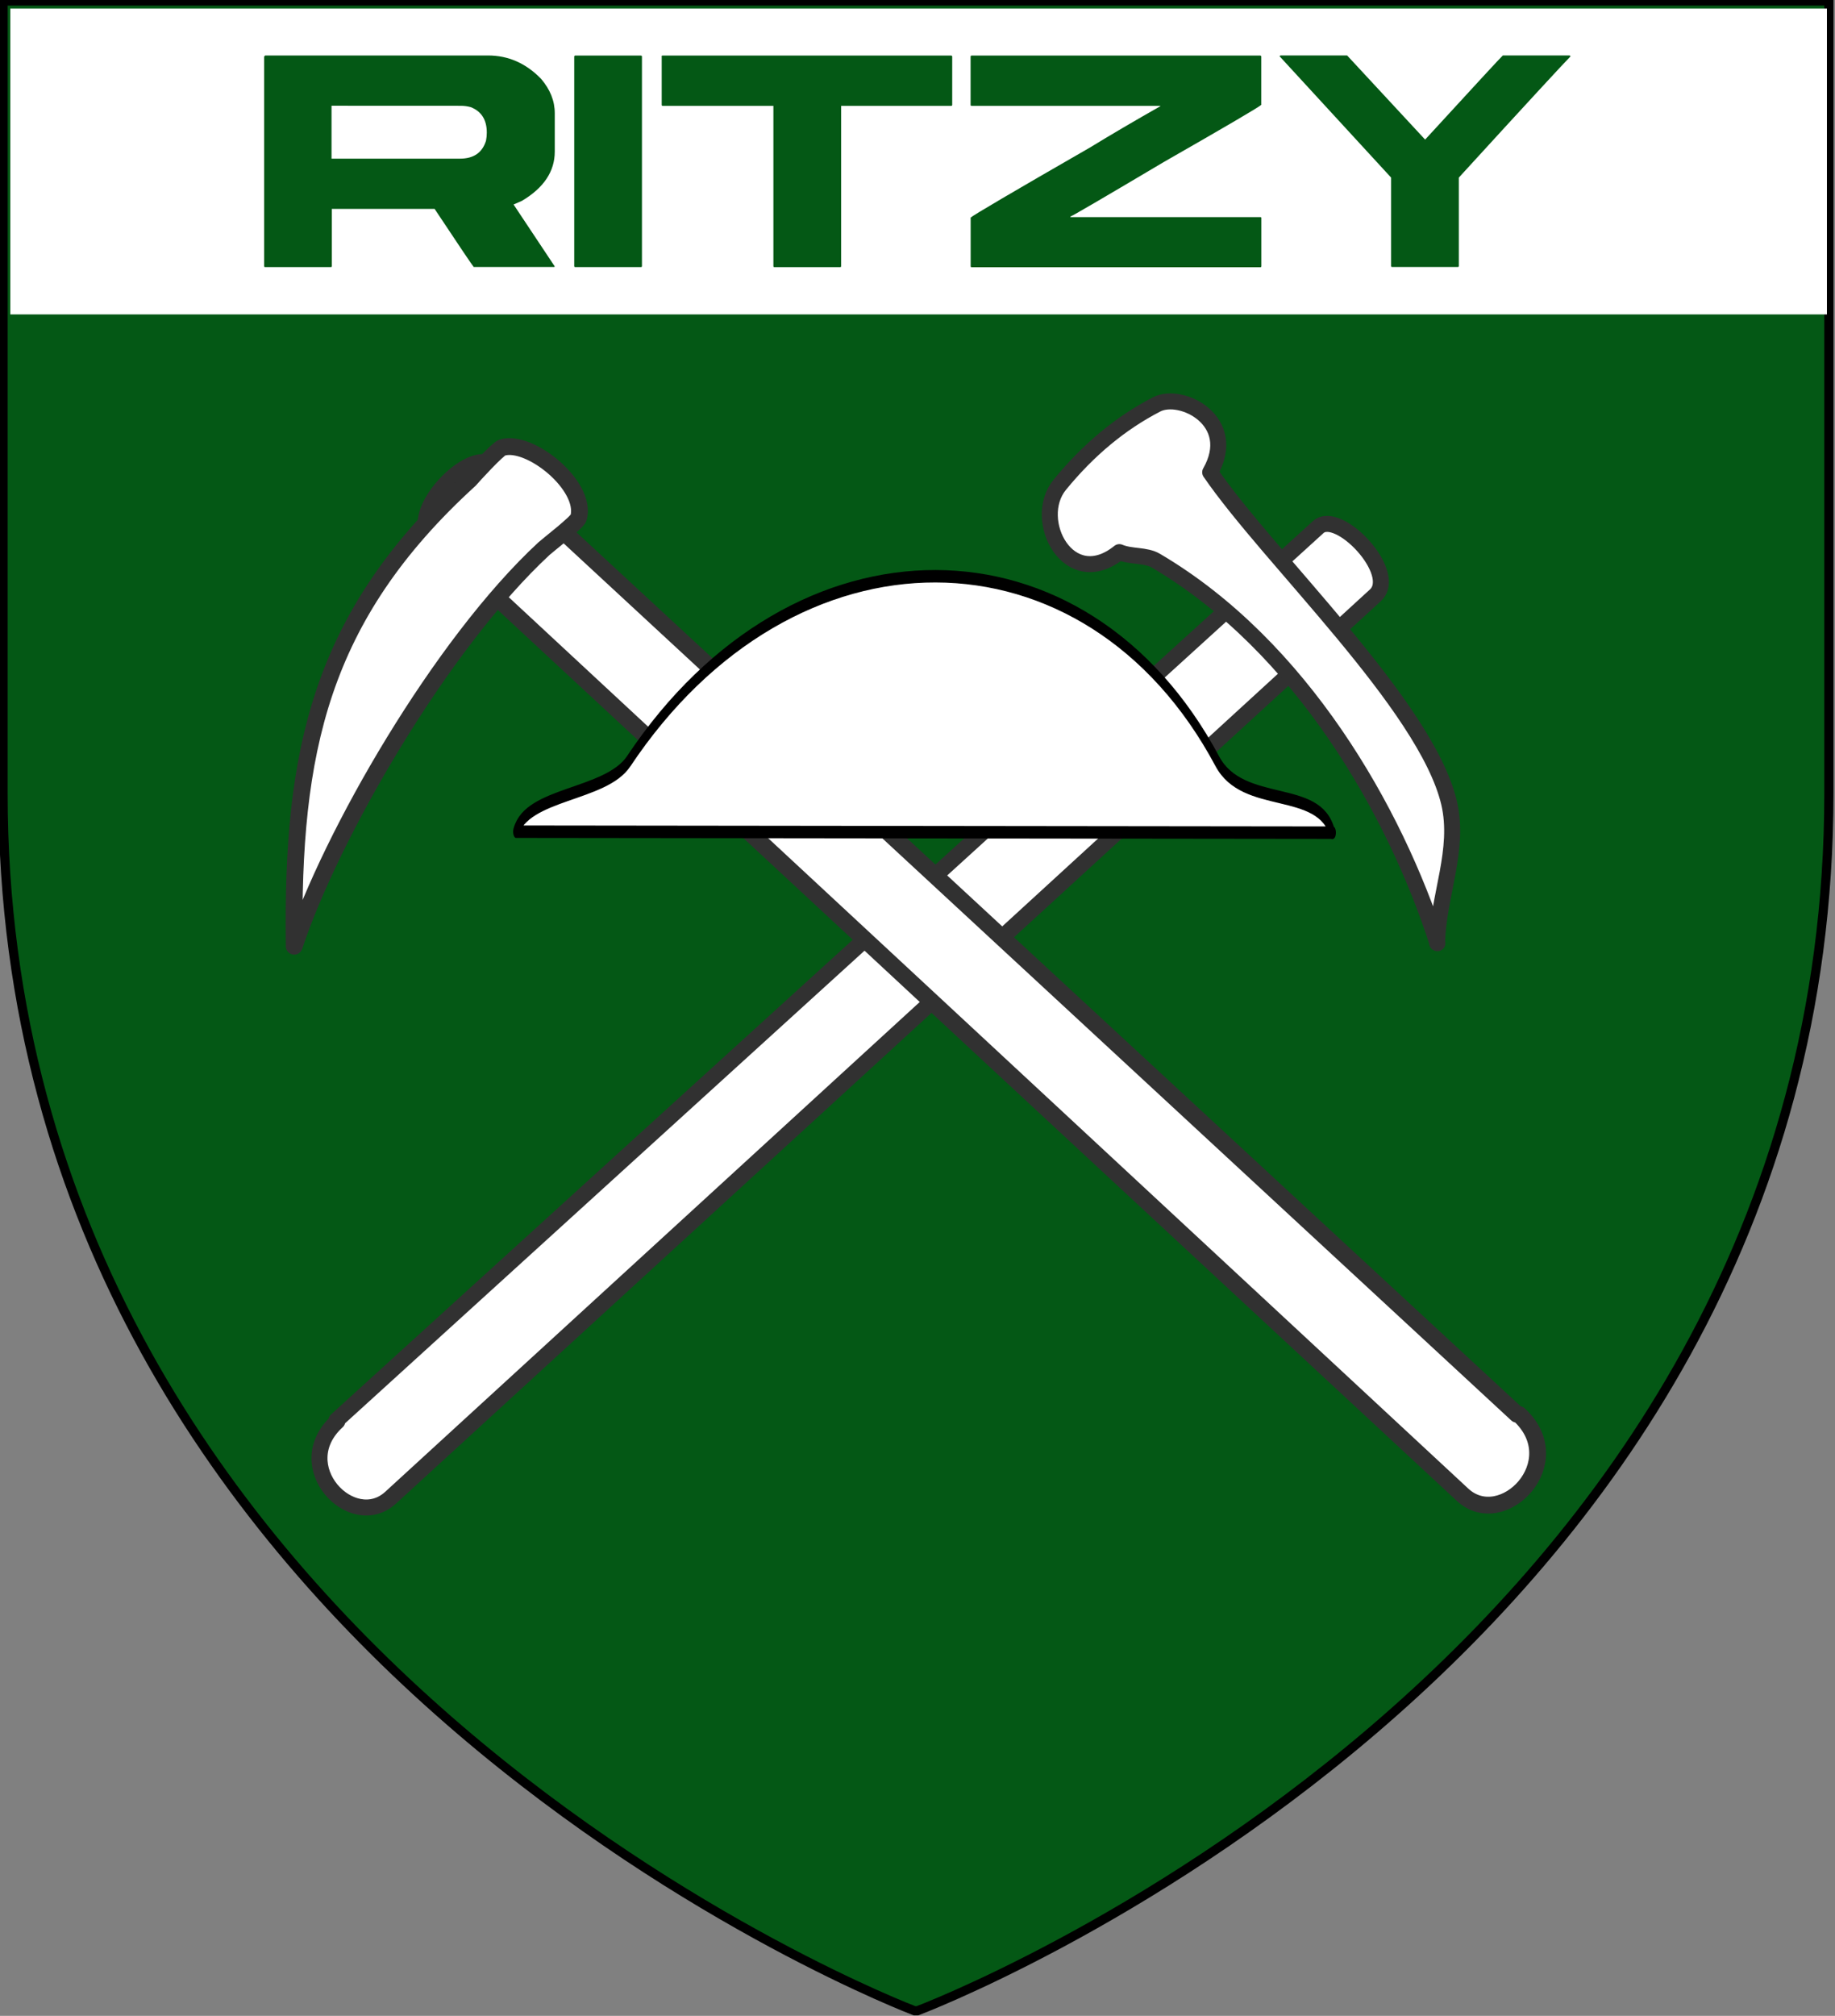
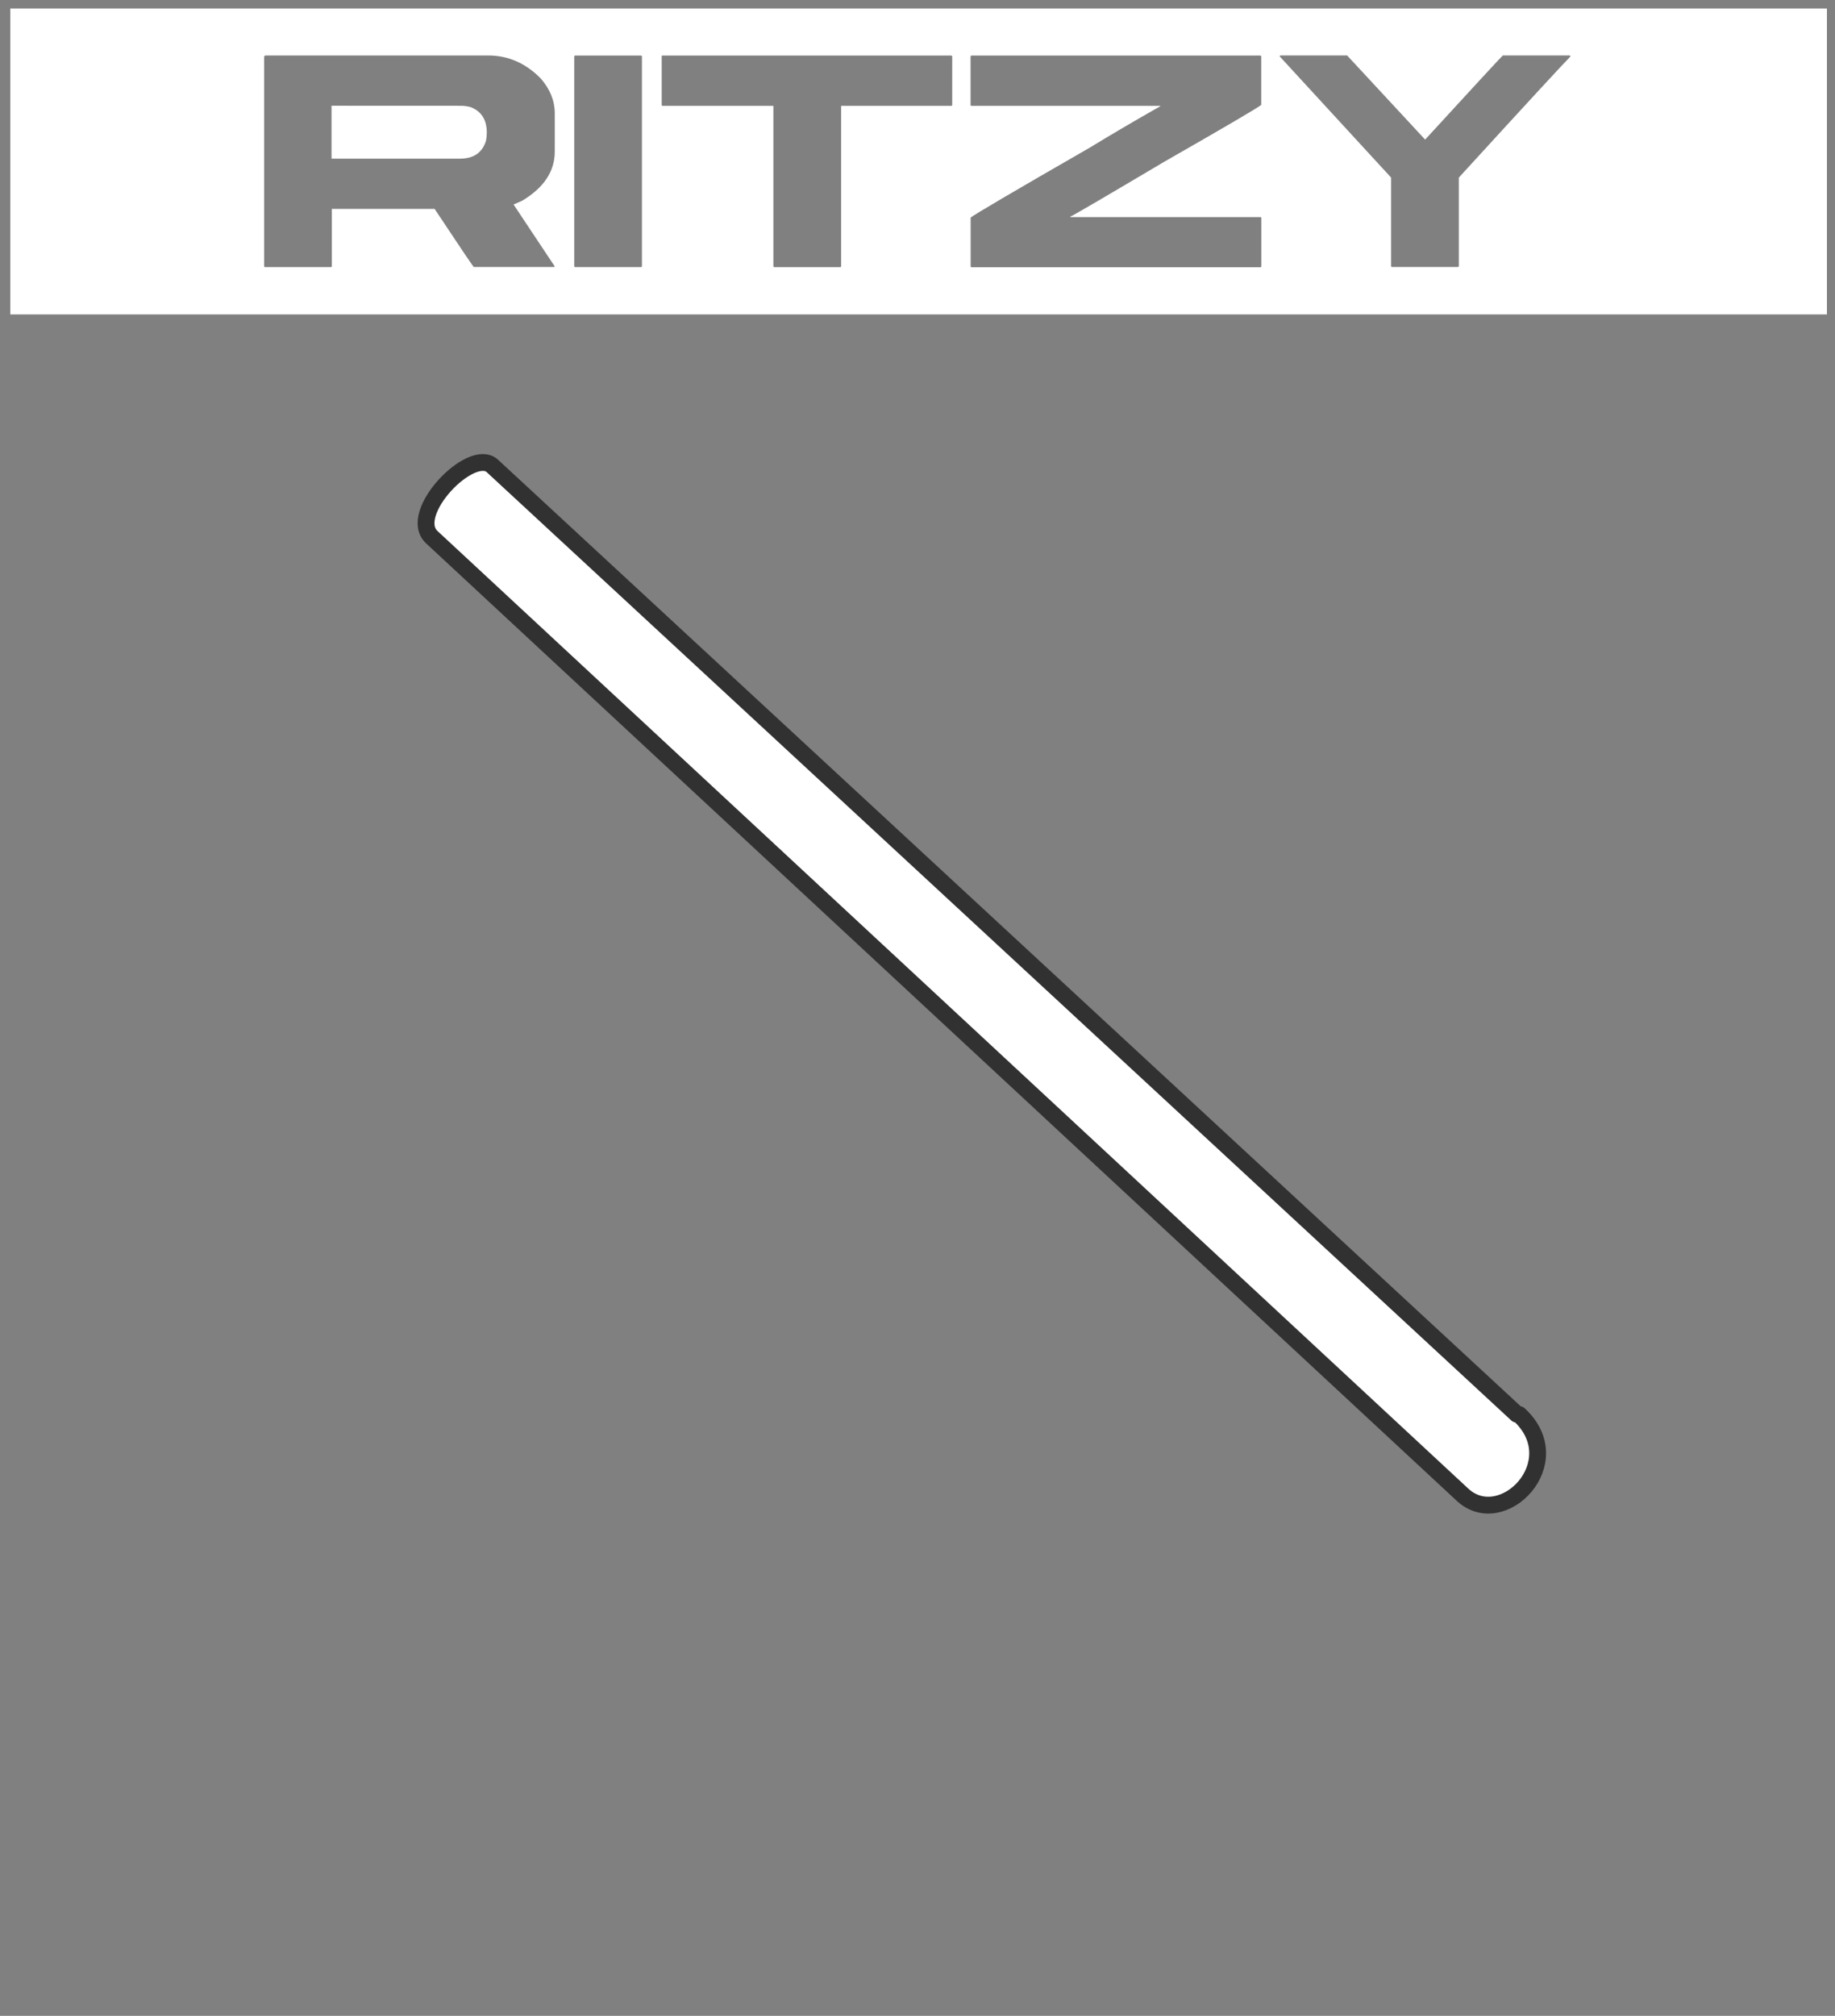
<svg xmlns="http://www.w3.org/2000/svg" version="1.1" viewBox="0 .676 600 659">
  <rect x="0" y=".676" width="600" height="659" fill="#808080" stroke="none" />
  <title>GeoBrol - Blason de Ritzy, La tour sombre (fictif)</title>
-   <path d="m300 658s298-112 298-398v-259h-597v259c0 285 298 398 298 398z" fill="#045815" stroke="#000" stroke-width="3" />
  <g fill="#fff" stroke-linecap="round" stroke-linejoin="round" stroke-width="3">
    <path d="m3.36 3.46h594v100h-594zm83 15.7v68.5c0 0.216 0.107 0.323 0.322 0.323h21.5c0.215 0 0.322-0.107 0.322-0.323v-18.7h33.6c7.91 11.9 12.2 18.3 12.8 19h26.2l0.323-0.129-13.5-20.3 2.77-1.22c7.13-4.25 10.7-9.62 10.7-16.1v-12.5c0-4.04-1.5-7.8-4.51-11.3-4.94-5.07-10.7-7.6-17.3-7.6h-72.8c-0.172 0-0.279 0.108-0.322 0.322zm64.3 16.1c1.12 0 2.21 0.151 3.29 0.451 3.48 1.38 5.22 4.15 5.22 8.32 0 0.86-0.086 1.74-0.258 2.64-1.2 3.91-4.04 5.87-8.51 5.87h-42v-17.3zm37.1-16.1v68.5c0 0.216 0.107 0.323 0.322 0.323h21.5c0.215 0 0.322-0.107 0.322-0.323v-68.5c0-0.172-0.107-0.279-0.322-0.322h-21.5c-0.172 0-0.279 0.108-0.322 0.322zm28.6 0v15.8c0 0.215 0.107 0.322 0.322 0.322h36.2v52.4c0 0.216 0.107 0.323 0.322 0.323h21.5c0.215 0 0.322-0.107 0.322-0.323v-52.4h36c0.215 0 0.323-0.107 0.323-0.322v-15.8c0-0.172-0.108-0.279-0.323-0.322h-94.4c-0.172 0-0.279 0.108-0.322 0.322zm101 0v15.8c0 0.215 0.107 0.322 0.322 0.322h61.7v0.129c-8.34 4.73-16 9.22-23 13.5-25.4 14.6-38.3 22.2-39 22.9v15.9c0 0.216 0.107 0.323 0.322 0.323h94.4c0.215 0 0.322-0.107 0.322-0.323v-15.8c0-0.171-0.107-0.257-0.322-0.257h-62.1v-0.194c0.559-0.128 10.7-6.06 30.5-17.8 20.1-11.5 30.7-17.7 31.9-18.7v-15.8c0-0.172-0.107-0.279-0.322-0.322h-94.4c-0.172 0-0.279 0.108-0.322 0.322zm101-0.129 36.5 39.7v28.9c0 0.216 0.107 0.323 0.322 0.323h21.5c0.215 0 0.323-0.107 0.323-0.323v-28.9c22.3-24.4 34.5-37.6 36.5-39.6 0-0.172-0.107-0.279-0.322-0.322h-21.8c-0.473 0.387-8.94 9.56-25.4 27.5l-25.5-27.5h-21.8z" />
    <g fill-rule="evenodd" stroke-linecap="butt" stroke-linejoin="miter">
      <g stroke="#313131" stroke-width="5.23">
-         <path d="m110 465 321-292c6.57-5.99 26.6 15 18.7 22.3l-322 295c-12.5 11.4-33.5-10.3-17.4-25z" />
-         <path d="m470 309c-13.9-43.2-44.6-97.1-92-125-3.39-2.02-8.26-1.22-12-2.83-16.5 13.3-28.9-10.5-19.5-22 9.4-11.5 19.9-20.2 31.7-26.3 8.07-4.16 27.1 5.39 17.5 22.2 19.4 28.3 70.5 76.1 78.1 108 3.65 15.5-3.63 30.5-3.9 45.9z" />
-       </g>
+         </g>
      <g stroke="#313131" stroke-width="5.5">
        <path d="m496 463-335-310c-6.87-6.35-28.1 15.6-19.8 23.3l337 313c13 12.1 35.4-10.6 18.5-26.2z" />
-         <path d="m96.2 310c11.9-36 47.8-98.6 81.7-130 1.43-1.3 10.9-8.55 11.3-10.1 2.79-10.5-16.1-25.7-25-22.9-1.48 0.458-9.36 9.05-10.6 10.5-49.2 44.8-58.2 89.3-57.4 152z" />
      </g>
-       <path transform="matrix(.627 0 0 1.33 366 -22.3)" d="m111 222c-6.44-12-46.4-5.65-59.9-17.6-68.4-60.4-221-60.9-307 0-12 8.47-53.2 7.72-58.7 17.3l426 0.24z" stroke="#000" stroke-width="3.06" />
    </g>
  </g>
</svg>